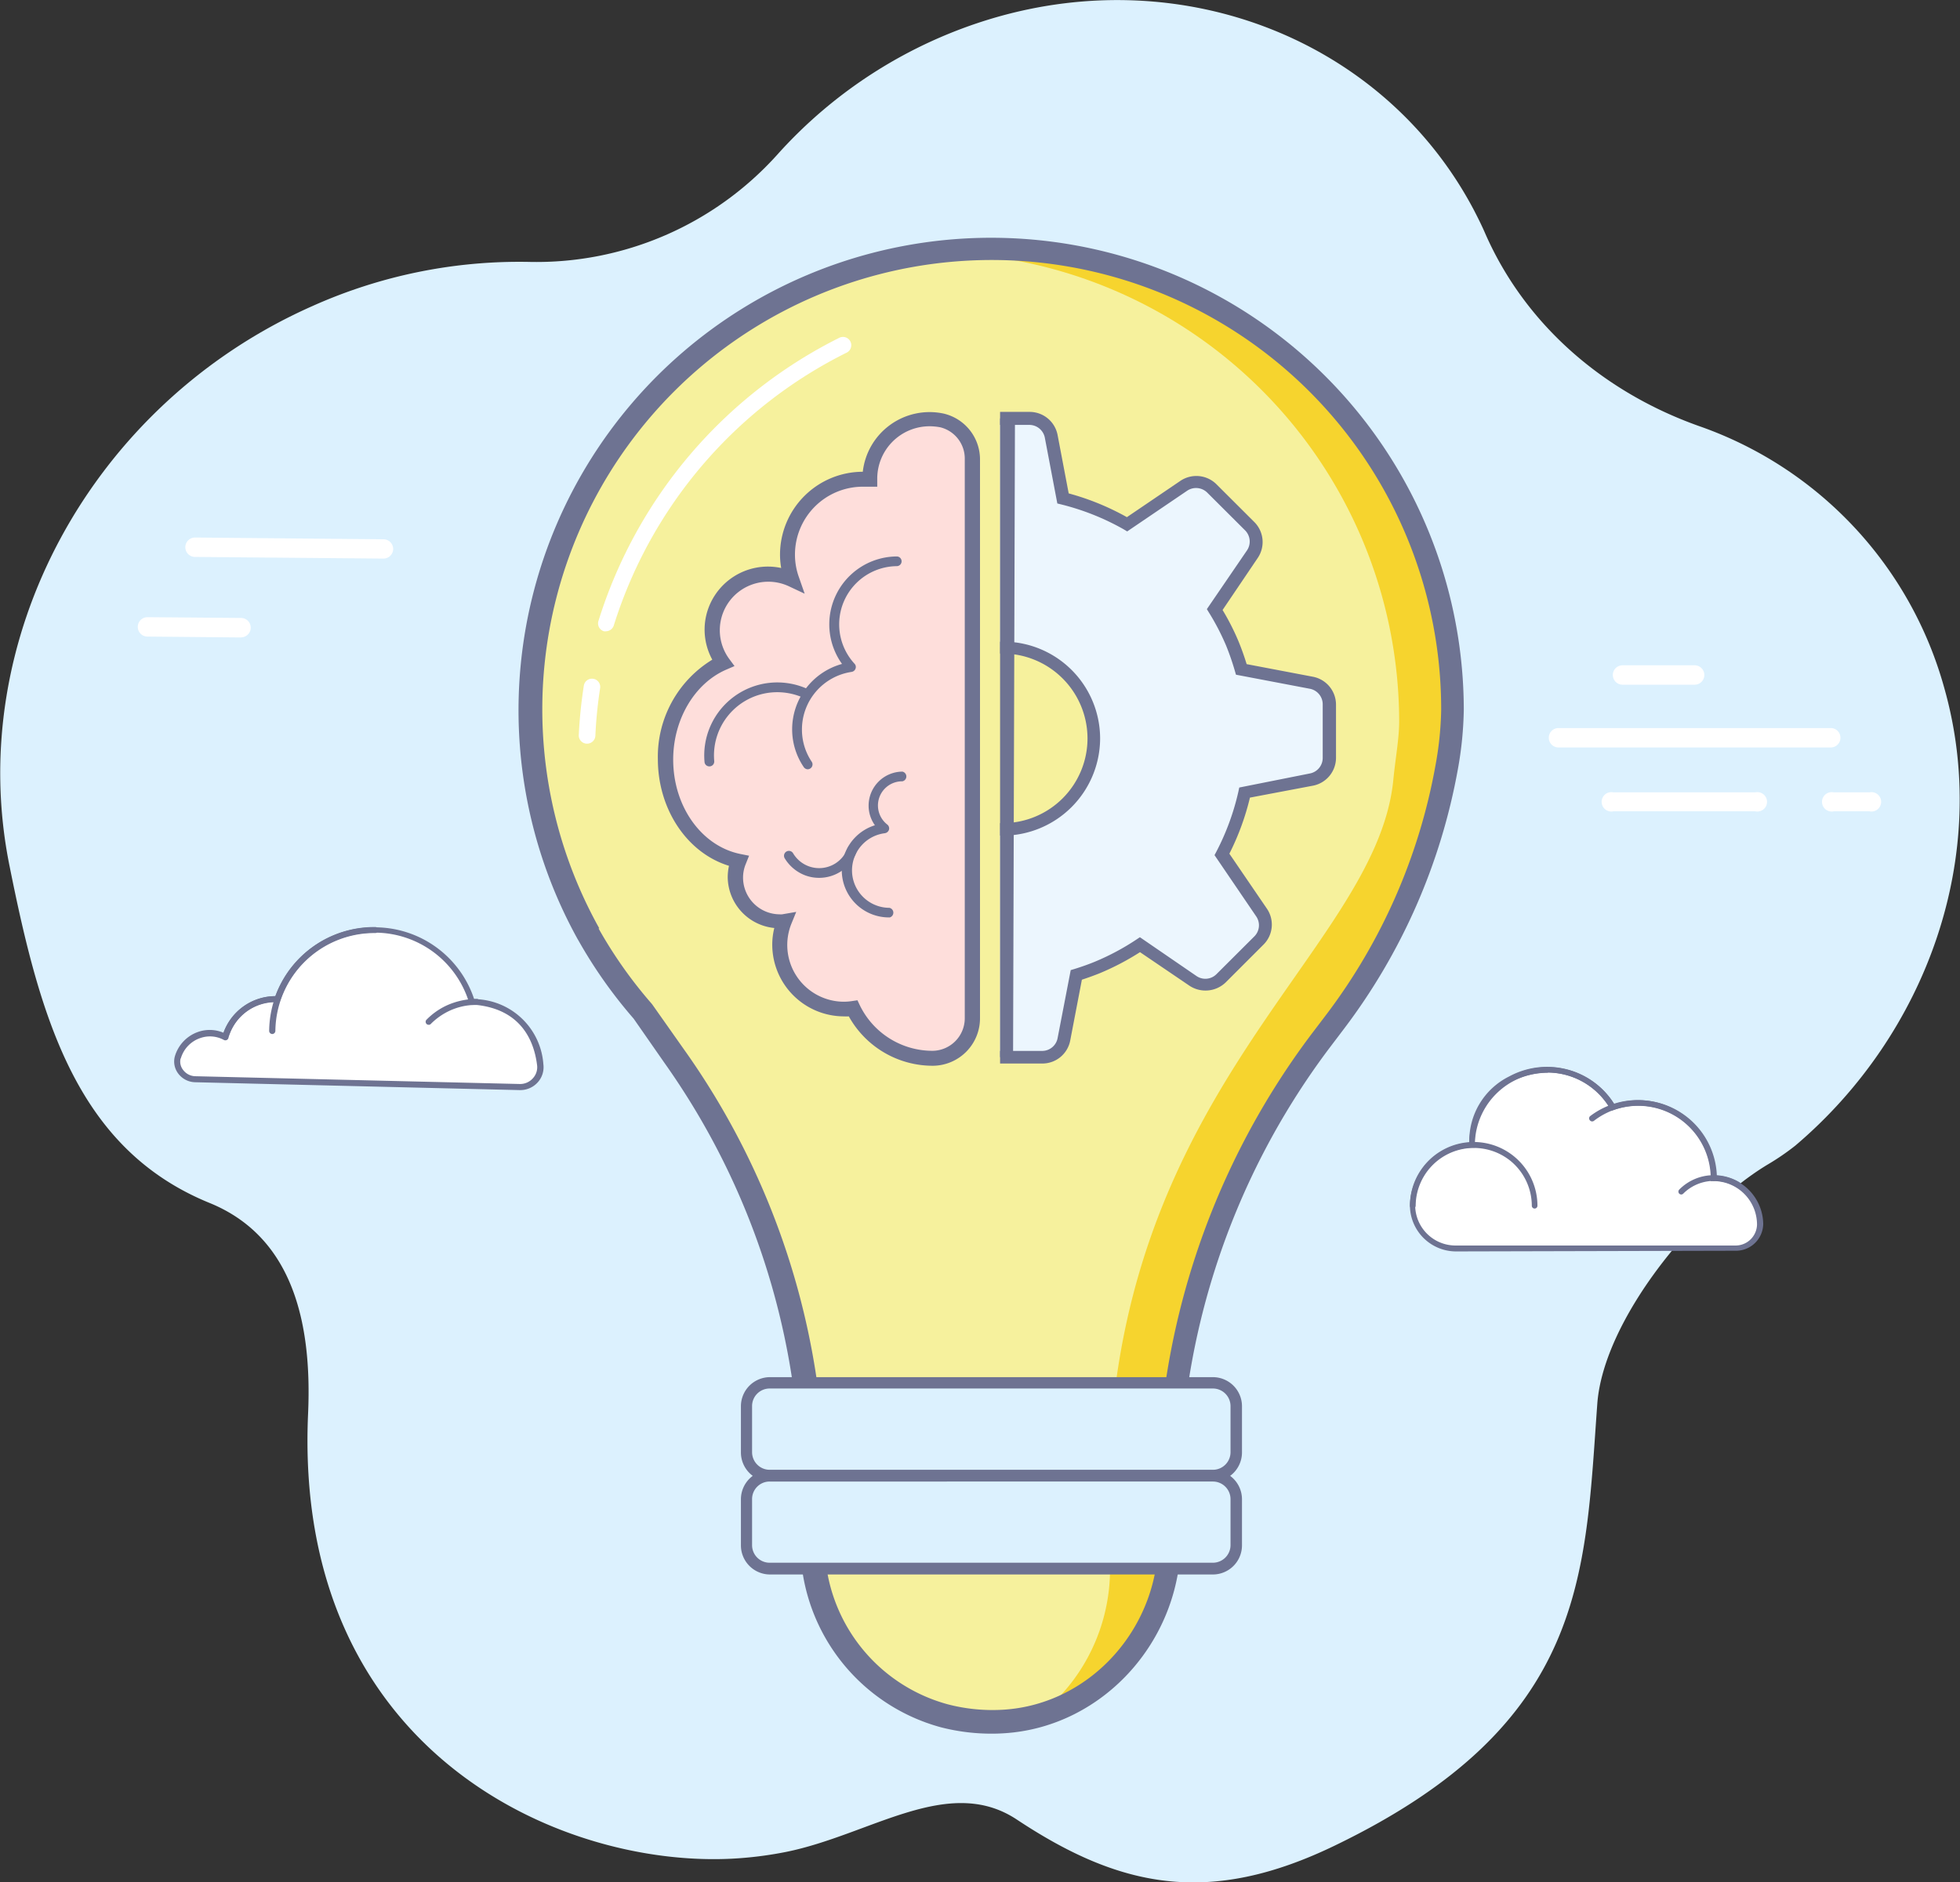
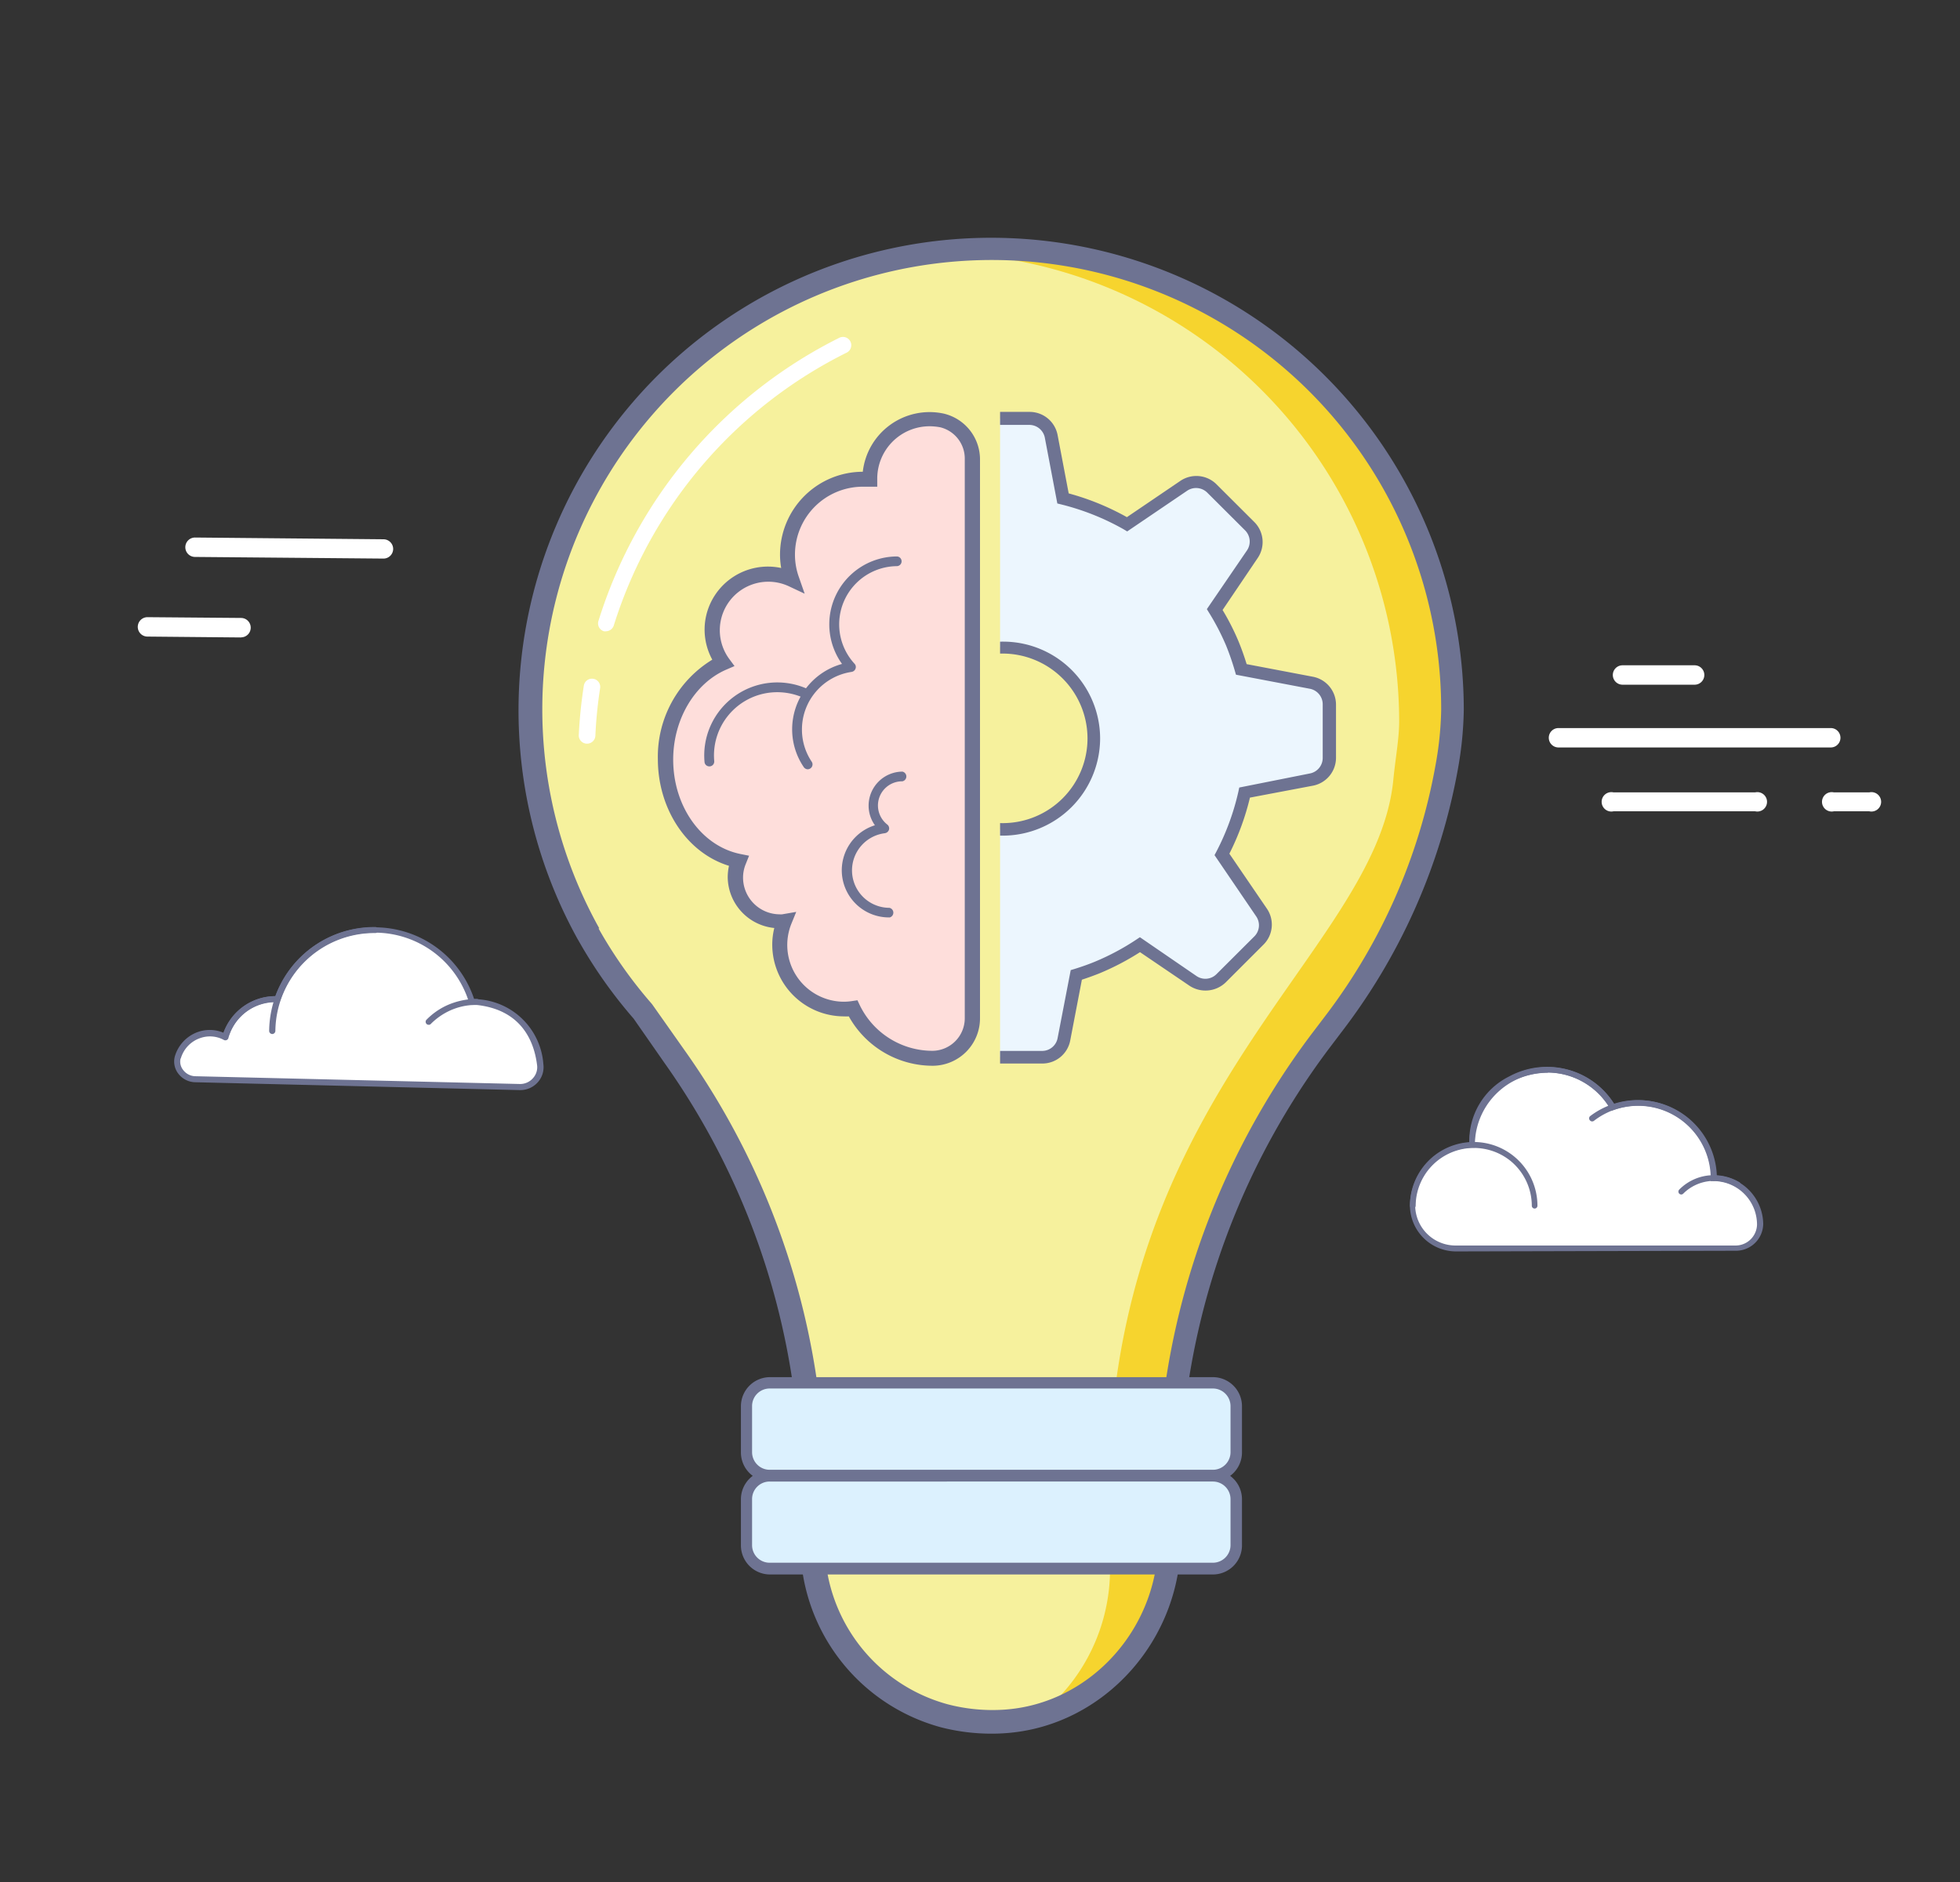
<svg xmlns="http://www.w3.org/2000/svg" viewBox="0 0 202 194">
  <rect x="0" y="0" width="202" height="194" fill="#333333" stroke="none" />
  <defs>
    <style>.a046d99d-9f45-4575-a525-232f5b6a6190{fill:#f6f19d;}.a3e925bc-c7e3-4b1f-9e65-43999bed1332{fill:none;}.a78c47cb-7297-4670-9432-1892f52dfd82{fill:#dcf1fe;}.af7aaf9c-1f05-4c55-82e3-efc6ed17a250{fill:#fff;}.aeff94e4-05a6-4778-8bda-0fdfe1938002{fill:#6e7392;}.f429265f-43f6-4290-bbd9-0113183b58c3{clip-path:url(#a7b29427-427e-407f-8770-a05a3b1f8780);}.b1d44a0c-8fc0-4a2a-8bd2-75bfa9ded7b0{fill:#f6d42e;}.e58286fc-7f76-49f9-b7c6-b61f7d980f7f{clip-path:url(#b99ce306-27cf-481d-b8e3-8ee0d59ac096);}.a6234890-45d0-48c8-a892-59012e296236{fill:#ecf6fe;}.a1db249b-0a45-4e50-9257-3f9e3ac4b927{fill:#fededb;}</style>
    <clipPath id="a7b29427-427e-407f-8770-a05a3b1f8780">
      <path id="acf72551-4c2c-4244-80c3-0fca42d2f76b" data-name="SVGID" class="a046d99d-9f45-4575-a525-232f5b6a6190" d="M149.65,73.18a47.53,47.53,0,1,0-89,23.09h0l0,.07a47.51,47.51,0,0,0,5.61,7.93l3.25,4.61a77.67,77.67,0,0,1,14.23,45.46l0,4.33a18.52,18.52,0,0,0,13.57,18.21,19.55,19.55,0,0,0,4.91.62c.41,0,.81,0,1.21,0,9.93-.6,17.39-9.35,17.08-19.26l0-1.74A77.65,77.65,0,0,1,136,107.32l1.46-1.92a61.2,61.2,0,0,0,11.56-26.35A36,36,0,0,0,149.65,73.18Z" />
    </clipPath>
    <clipPath id="b99ce306-27cf-481d-b8e3-8ee0d59ac096">
      <rect id="f5b38efa-4afe-457d-809c-8c9b0d674a8d" data-name="SVGID" class="a3e925bc-c7e3-4b1f-9e65-43999bed1332" x="103.07" y="26.09" width="60.03" height="92.5" />
    </clipPath>
  </defs>
  <g id="a8bc0ed4-567a-475f-a760-a39e97406bfb" data-name="Layer 2">
    <g id="f86dcc2c-ff33-4c0e-b700-319b5d5f6bfa" data-name="Layer 1">
-       <path class="a78c47cb-7297-4670-9432-1892f52dfd82" d="M80.11,15.94A33.38,33.38,0,0,1,54.62,27a52.13,52.13,0,0,0-22.4,4.54C9.37,41.65-3.78,66,1,89.35,4.17,105.17,8,118.45,21.59,124c8.51,3.46,10.59,12.23,10.16,21.75-1.53,34.52,25.69,46.74,43.64,45.85a38.88,38.88,0,0,0,5.62-.7c8.7-1.76,16.74-8,23.78-3.34,10.56,7,19.76,9,32.83,2.66,26-12.57,25.71-27.9,27-45.53.64-8.55,9.91-20,17.48-24.6a25.43,25.43,0,0,0,2.93-2c13.59-11.53,20.21-30,15.35-47.17a39.83,39.83,0,0,0-25.28-27c-9.79-3.48-17.84-10.37-22-19.78-.36-.84-.77-1.66-1.2-2.49C142.73,4.26,122.12-4,102.26,1.9A48.25,48.25,0,0,0,80.11,15.94Z" />
      <path class="af7aaf9c-1f05-4c55-82e3-efc6ed17a250" d="M24.84,65.71h0l-9.64-.09a1,1,0,0,1-1-1,1,1,0,0,1,1-1h0l9.64.08a1,1,0,0,1,0,2Z" />
      <path class="af7aaf9c-1f05-4c55-82e3-efc6ed17a250" d="M39.53,57.58h0L20.1,57.41a1,1,0,0,1,0-2h0l19.42.18a1,1,0,0,1,1,1A1,1,0,0,1,39.53,57.58Z" />
      <path class="af7aaf9c-1f05-4c55-82e3-efc6ed17a250" d="M150.13,128.68a4.48,4.48,0,0,1-4.53-4.34v0a6.28,6.28,0,0,1,6.14-6.26h0a7.13,7.13,0,0,1,3.93-6.84,7.92,7.92,0,0,1,10.58,2.94,7.77,7.77,0,0,1,10.4,7.31,4.77,4.77,0,0,1,4.78,4.76v0a2.52,2.52,0,0,1-2.56,2.43Z" />
      <path class="aeff94e4-05a6-4778-8bda-0fdfe1938002" d="M173.27,123.13a.3.3,0,0,1-.21-.09.3.3,0,0,1,0-.41,5,5,0,0,1,3.59-1.49,5.12,5.12,0,0,1,2.62.73.3.3,0,0,1,.1.4.28.28,0,0,1-.4.1,4.5,4.5,0,0,0-5.49.67A.29.29,0,0,1,173.27,123.13Z" />
      <path class="aeff94e4-05a6-4778-8bda-0fdfe1938002" d="M150.13,129h0a4.76,4.76,0,0,1-4.82-4.63,6.62,6.62,0,0,1,6.12-6.59,7.4,7.4,0,0,1,4.11-6.82,8.18,8.18,0,0,1,10.83,2.85,8,8,0,0,1,2.5-.4,8.08,8.08,0,0,1,8.07,7.77,5.07,5.07,0,0,1,4.78,5,2.81,2.81,0,0,1-2.85,2.75Zm9.39-18.42a8.52,8.52,0,0,0-3.72.9A6.82,6.82,0,0,0,152,118l0,.3-.31,0a6,6,0,0,0-5.84,6,4.16,4.16,0,0,0,4.23,4.09h28.74a2.21,2.21,0,0,0,2.26-2.14,4.49,4.49,0,0,0-4.48-4.5h-.29v-.29a7.49,7.49,0,0,0-7.49-7.47,7.66,7.66,0,0,0-2.53.44l-.23.08-.12-.21A7.53,7.53,0,0,0,159.52,110.55Z" />
      <path class="aeff94e4-05a6-4778-8bda-0fdfe1938002" d="M158.16,124.58a.29.29,0,0,1-.29-.29,6,6,0,0,0-2.17-4.6,6,6,0,0,0-9.8,4.6.3.3,0,0,1-.3.29.29.29,0,0,1-.29-.29,6.57,6.57,0,0,1,13.14,0A.29.29,0,0,1,158.16,124.58Z" />
      <path class="aeff94e4-05a6-4778-8bda-0fdfe1938002" d="M176.65,121.73a.29.29,0,0,1-.29-.29,7.5,7.5,0,0,0-12.09-5.9.3.3,0,0,1-.41-.05.31.31,0,0,1,0-.42,8.08,8.08,0,0,1,13,6.37A.29.29,0,0,1,176.65,121.73Z" />
      <path class="aeff94e4-05a6-4778-8bda-0fdfe1938002" d="M152,118h-.59a8.09,8.09,0,0,1,15.07-4l-.51.3A7.49,7.49,0,0,0,152,118Z" />
      <path class="af7aaf9c-1f05-4c55-82e3-efc6ed17a250" d="M180.89,83.63h-14.6a1,1,0,1,1,0-1.95h14.6a1,1,0,1,1,0,1.95Z" />
      <path class="af7aaf9c-1f05-4c55-82e3-efc6ed17a250" d="M174.65,70.58h-7.43a1,1,0,1,1,0-2h7.43a1,1,0,1,1,0,2Z" />
      <path class="af7aaf9c-1f05-4c55-82e3-efc6ed17a250" d="M188.68,77.05H160.62a1,1,0,1,1,0-2h28.06a1,1,0,1,1,0,2Z" />
      <path class="af7aaf9c-1f05-4c55-82e3-efc6ed17a250" d="M192.68,83.63H189a1,1,0,1,1,0-1.95h3.65a1,1,0,1,1,0,1.95Z" />
      <path id="fab5b7c2-a4bd-4e2d-9d73-48345473b303" data-name="SVGID" class="a046d99d-9f45-4575-a525-232f5b6a6190" d="M149.65,73.18a47.53,47.53,0,1,0-89,23.09h0l0,.07a47.51,47.51,0,0,0,5.61,7.93l3.25,4.61a77.67,77.67,0,0,1,14.23,45.46l0,4.33a18.52,18.52,0,0,0,13.57,18.21,19.55,19.55,0,0,0,4.91.62c.41,0,.81,0,1.21,0,9.93-.6,17.39-9.35,17.08-19.26l0-1.74A77.65,77.65,0,0,1,136,107.32l1.46-1.92a61.2,61.2,0,0,0,11.56-26.35A36,36,0,0,0,149.65,73.18Z" />
      <g class="f429265f-43f6-4290-bbd9-0113183b58c3">
        <path class="b1d44a0c-8fc0-4a2a-8bd2-75bfa9ded7b0" d="M105.08,25.87c-1.33.09-2.66.25-4,.45A48.39,48.39,0,0,1,144.2,74.37c0,1.78-.39,3.82-.6,6-1.81,18.57-31.63,33.22-29.21,78.94l0,1.77a19.17,19.17,0,0,1-12,18.46c.36.12.72.24,1.1.34a19.83,19.83,0,0,0,5,.64c.41,0,.82,0,1.23,0,10.12-.62,17.73-9.54,17.42-19.65l0-1.77a79.11,79.11,0,0,1,15.93-50.11l1.48-2a62.36,62.36,0,0,0,11.79-26.87,36.52,36.52,0,0,0,.61-6A48.44,48.44,0,0,0,105.08,25.87Z" />
      </g>
      <path class="aeff94e4-05a6-4778-8bda-0fdfe1938002" d="M102.18,178.71a20.86,20.86,0,0,1-5.22-.66,19.63,19.63,0,0,1-14.47-19.39l0-4.33a76,76,0,0,0-14-44.75L65.3,105a48.71,48.71,0,0,1-5.7-8.08l-.05-.08h0a48.71,48.71,0,1,1,91.31-23.68,37.23,37.23,0,0,1-.6,6.08,62.67,62.67,0,0,1-11.79,26.87L137,108.05a76.74,76.74,0,0,0-15.38,48.38l.06,1.73c.32,10.67-7.85,19.88-18.22,20.51C103,178.7,102.61,178.71,102.18,178.71Zm-40.49-83,0,0a46.22,46.22,0,0,0,5.46,7.74l.08.1,3.25,4.61A78.3,78.3,0,0,1,85,154.36l0,4.32a17.2,17.2,0,0,0,12.66,17,18.29,18.29,0,0,0,5.75.56c9.08-.56,16.23-8.65,15.94-18l-.06-1.73a79.16,79.16,0,0,1,15.87-49.91l1.46-1.92a60.14,60.14,0,0,0,11.33-25.82,34.71,34.71,0,0,0,.58-5.67,46.32,46.32,0,1,0-86.77,22.5Z" />
      <path class="af7aaf9c-1f05-4c55-82e3-efc6ed17a250" d="M60.47,76.66h0a.85.85,0,0,1-.82-.89,48.22,48.22,0,0,1,.52-5.09.85.85,0,1,1,1.68.26,44.85,44.85,0,0,0-.49,4.91A.86.86,0,0,1,60.47,76.66Z" />
      <path class="af7aaf9c-1f05-4c55-82e3-efc6ed17a250" d="M62.49,65.07a.77.77,0,0,1-.25,0A.84.84,0,0,1,61.68,64,48.84,48.84,0,0,1,86.5,34.82a.85.85,0,0,1,.76,1.53,47.11,47.11,0,0,0-24,28.12A.86.86,0,0,1,62.49,65.07Z" />
      <rect class="a78c47cb-7297-4670-9432-1892f52dfd82" x="76.94" y="142.53" width="50.52" height="9.59" rx="2.42" />
      <path class="aeff94e4-05a6-4778-8bda-0fdfe1938002" d="M125,152.72H79.36a3,3,0,0,1-3-3v-4.76a3,3,0,0,1,3-3H125a3,3,0,0,1,3,3v4.76A3,3,0,0,1,125,152.72Zm-45.68-9.59a1.81,1.81,0,0,0-1.81,1.81v4.76a1.82,1.82,0,0,0,1.81,1.81H125a1.82,1.82,0,0,0,1.82-1.81v-4.76a1.82,1.82,0,0,0-1.82-1.81Z" />
      <rect class="a78c47cb-7297-4670-9432-1892f52dfd82" x="76.94" y="152.11" width="50.52" height="9.59" rx="2.42" />
      <path class="aeff94e4-05a6-4778-8bda-0fdfe1938002" d="M125,162.3H79.36a3,3,0,0,1-3-3v-4.75a3,3,0,0,1,3-3H125a3,3,0,0,1,3,3v4.75A3,3,0,0,1,125,162.3Zm-45.68-9.58a1.81,1.81,0,0,0-1.81,1.81v4.75a1.81,1.81,0,0,0,1.81,1.81H125a1.82,1.82,0,0,0,1.82-1.81v-4.75a1.82,1.82,0,0,0-1.82-1.81Z" />
      <g class="e58286fc-7f76-49f9-b7c6-b61f7d980f7f">
        <path class="a6234890-45d0-48c8-a892-59012e296236" d="M135.14,70.4,127.91,69a24.62,24.62,0,0,0-.93-2.7,26,26,0,0,0-1.8-3.48l3.89-5.72a2.26,2.26,0,0,0-.27-2.88l-3.9-3.89a2.27,2.27,0,0,0-2.89-.27l-5.84,4a26.16,26.16,0,0,0-6.63-2.69L108.32,45a2.28,2.28,0,0,0-2.24-1.84h-5.52A2.26,2.26,0,0,0,98.33,45l-1.22,6.37a27.24,27.24,0,0,0-3.59,1.16,24.23,24.23,0,0,0-3.58,1.86L85,51a2.27,2.27,0,0,0-2.89.27l-3.9,3.89A2.26,2.26,0,0,0,78,58.08l3.39,5a25.7,25.7,0,0,0-3,7.65l-5.47,1A2.27,2.27,0,0,0,71,74v5.5a2.27,2.27,0,0,0,1.85,2.23l5.79,1.1a24.62,24.62,0,0,0,3.43,7.54L78.92,95a2.27,2.27,0,0,0,.27,2.89l3.9,3.89A2.29,2.29,0,0,0,86,102l5.14-3.49a25.68,25.68,0,0,0,7.42,2.64l1.14,5.95a2.27,2.27,0,0,0,2.23,1.85h5.52a2.27,2.27,0,0,0,2.23-1.85l1.27-6.65a21.89,21.89,0,0,0,2.19-.77,26.17,26.17,0,0,0,4.38-2.34l5.46,3.71a2.28,2.28,0,0,0,2.89-.27l3.9-3.89A2.28,2.28,0,0,0,130,94L126,88a25.75,25.75,0,0,0,2.33-6.37l6.86-1.3A2.27,2.27,0,0,0,137,78.14V72.63A2.27,2.27,0,0,0,135.14,70.4ZM103.32,85.49a9.39,9.39,0,1,1,9.41-9.38A9.4,9.4,0,0,1,103.32,85.49Z" />
        <path class="aeff94e4-05a6-4778-8bda-0fdfe1938002" d="M107.43,109.63h-5.52A2.92,2.92,0,0,1,99,107.25L98,101.73a26.18,26.18,0,0,1-6.82-2.43l-4.81,3.27a3,3,0,0,1-3.72-.35l-3.9-3.89a2.92,2.92,0,0,1-.35-3.71l2.91-4.27a24.52,24.52,0,0,1-3.17-7l-5.39-1a2.92,2.92,0,0,1-2.38-2.87V74a2.92,2.92,0,0,1,2.38-2.87l5-1a26,26,0,0,1,2.81-7.06l-3.16-4.64a2.91,2.91,0,0,1,.35-3.71l3.9-3.89a2.92,2.92,0,0,1,3.71-.35L90,53.59a24.61,24.61,0,0,1,3.31-1.68,24.27,24.27,0,0,1,3.28-1.08l1.14-6a2.92,2.92,0,0,1,2.87-2.37h5.52A2.93,2.93,0,0,1,109,44.86l1.14,6a26.32,26.32,0,0,1,6,2.45l5.51-3.74a2.94,2.94,0,0,1,3.72.35l3.9,3.89a2.92,2.92,0,0,1,.35,3.71L126,62.88a24.86,24.86,0,0,1,1.63,3.2c.31.75.59,1.53.85,2.38l6.83,1.3a2.93,2.93,0,0,1,2.38,2.87v5.51A2.93,2.93,0,0,1,135.26,81l-6.44,1.22A26.36,26.36,0,0,1,126.7,88l3.87,5.67a2.91,2.91,0,0,1-.36,3.71l-3.89,3.89a3,3,0,0,1-3.72.35l-5.11-3.47a26.56,26.56,0,0,1-4.12,2.16c-.57.23-1.17.45-1.87.68l-1.2,6.26A2.92,2.92,0,0,1,107.43,109.63ZM91.08,97.78l.35.19a25,25,0,0,0,7.23,2.57l.44.09,1.22,6.38a1.62,1.62,0,0,0,1.59,1.32h5.52A1.62,1.62,0,0,0,109,107l1.35-7,.37-.11c.83-.26,1.5-.5,2.13-.76a25.11,25.11,0,0,0,4.27-2.28l.36-.24,5.83,4a1.62,1.62,0,0,0,2.06-.19l3.9-3.89a1.62,1.62,0,0,0,.2-2.06l-4.3-6.32.18-.34a25.46,25.46,0,0,0,2.28-6.21l.09-.42L135,79.73a1.63,1.63,0,0,0,1.32-1.59V72.63A1.63,1.63,0,0,0,135,71l-7.62-1.45-.11-.38a26.8,26.8,0,0,0-.91-2.63,24.64,24.64,0,0,0-1.76-3.39l-.22-.36,4.14-6.06a1.63,1.63,0,0,0-.2-2.06l-3.9-3.89a1.64,1.64,0,0,0-2.06-.2l-6.19,4.2-.35-.21A25.55,25.55,0,0,0,109.38,52l-.41-.1-1.29-6.79a1.63,1.63,0,0,0-1.6-1.31h-5.52A1.62,1.62,0,0,0,99,45.1l-1.3,6.78-.4.11a23,23,0,0,0-3.5,1.12,23.91,23.91,0,0,0-3.49,1.81l-.36.22-5.26-3.57a1.64,1.64,0,0,0-2.06.2l-3.9,3.89a1.63,1.63,0,0,0-.2,2.06L82.13,63l-.22.35a24.94,24.94,0,0,0-3,7.45l-.1.42L73,72.39A1.62,1.62,0,0,0,71.65,74v5.5A1.62,1.62,0,0,0,73,81.07l6.19,1.18.11.39a22.69,22.69,0,0,0,1,3A25.06,25.06,0,0,0,82.61,90l.25.37-3.4,5a1.62,1.62,0,0,0,.19,2.06l3.9,3.89a1.62,1.62,0,0,0,2.06.19Zm12.24-11.64a10,10,0,1,1,10.06-10A10.05,10.05,0,0,1,103.32,86.14Zm0-18.77a8.74,8.74,0,1,0,8.76,8.74A8.76,8.76,0,0,0,103.32,67.37Z" />
-         <rect class="aeff94e4-05a6-4778-8bda-0fdfe1938002" x="70.31" y="74.78" width="65.84" height="2.56" transform="translate(26.86 179.06) rotate(-89.83)" />
      </g>
      <path class="a1db249b-0a45-4e50-9257-3f9e3ac4b927" d="M100.2,47.34a4.09,4.09,0,0,0-3.12-4,6.69,6.69,0,0,0-1.28-.13,6.16,6.16,0,0,0-6.16,6.16v0c-.23,0-.47,0-.71,0A7.75,7.75,0,0,0,81.6,59.66a5.75,5.75,0,0,0-7.09,8.61c-3.45,1.52-5.9,5.4-5.9,10,0,5.25,3.25,9.61,7.53,10.48a4.53,4.53,0,0,0,4.22,6.23,4.23,4.23,0,0,0,.5,0A6.62,6.62,0,0,0,87,104a5.86,5.86,0,0,0,.94-.08,9.16,9.16,0,0,0,8.22,5.14h0a4.13,4.13,0,0,0,4-4.18Z" />
      <path class="aeff94e4-05a6-4778-8bda-0fdfe1938002" d="M96.19,109.86a9.89,9.89,0,0,1-8.71-5.09,4.18,4.18,0,0,1-.5,0,7.4,7.4,0,0,1-7.39-7.38,7.19,7.19,0,0,1,.21-1.73A5.32,5.32,0,0,1,75,90.4a5.55,5.55,0,0,1,.13-1.15c-4.29-1.31-7.33-5.8-7.33-11A11.71,11.71,0,0,1,73.41,68a6.46,6.46,0,0,1-.65-4.45,6.53,6.53,0,0,1,7.75-5,8,8,0,0,1-.12-1.38,8.55,8.55,0,0,1,8.53-8.54,6.93,6.93,0,0,1,8.32-6A4.85,4.85,0,0,1,101,47.34v57.57A4.89,4.89,0,0,1,96.19,109.86Zm-7.82-6.75.24.51a8.33,8.33,0,0,0,7.53,4.7,3.36,3.36,0,0,0,3.29-3.41V47.34a3.32,3.32,0,0,0-2.51-3.29,5.91,5.91,0,0,0-1.12-.11,5.4,5.4,0,0,0-5.39,5.39v.84l-.84,0c-.21,0-.42,0-.64,0a7,7,0,0,0-7,7,6.85,6.85,0,0,0,.4,2.31l.6,1.72-1.66-.78a5,5,0,0,0-6.14,7.47l.57.77-.88.38c-3.26,1.43-5.44,5.15-5.44,9.26,0,4.82,2.91,8.91,6.92,9.73l.9.18-.34.85a3.66,3.66,0,0,0-.28,1.41,3.79,3.79,0,0,0,3.78,3.78,1,1,0,0,0,.25,0L82.06,94l-.49,1.2A5.85,5.85,0,0,0,87,103.26a5.57,5.57,0,0,0,.83-.07Z" />
      <path class="aeff94e4-05a6-4778-8bda-0fdfe1938002" d="M83.26,79.3a.51.51,0,0,1-.42-.22,6.92,6.92,0,0,1-1.2-3.92,7,7,0,0,1,5.14-6.72,7,7,0,0,1,5.64-11.08.5.5,0,0,1,0,1,6,6,0,0,0-4.35,10.06.48.48,0,0,1,.1.51.51.51,0,0,1-.4.33,6,6,0,0,0-5.12,5.9,5.93,5.93,0,0,0,1,3.35.5.5,0,0,1-.13.7A.51.51,0,0,1,83.26,79.3Z" />
      <path class="aeff94e4-05a6-4778-8bda-0fdfe1938002" d="M91.66,94.57a4.86,4.86,0,0,1-1.49-9.5,3.47,3.47,0,0,1-.65-2A3.51,3.51,0,0,1,93,79.54a.51.51,0,0,1,0,1A2.49,2.49,0,0,0,91.45,85a.51.51,0,0,1,.17.53.53.53,0,0,1-.43.36,3.86,3.86,0,0,0,.47,7.69.51.51,0,0,1,0,1Z" />
      <path class="aeff94e4-05a6-4778-8bda-0fdfe1938002" d="M73.11,79a.49.49,0,0,1-.5-.45,7.53,7.53,0,0,1,10.5-7.58.51.51,0,0,1,.26.66.49.49,0,0,1-.66.26,6.61,6.61,0,0,0-3.2-.51,6.52,6.52,0,0,0-5.9,7.08.5.5,0,0,1-.46.54Z" />
-       <path class="aeff94e4-05a6-4778-8bda-0fdfe1938002" d="M84.4,90.49A4.09,4.09,0,0,1,83,90.24a4.21,4.21,0,0,1-2.13-1.77.5.5,0,0,1,.87-.51,3.12,3.12,0,0,0,5.61-.51.5.5,0,1,1,.94.34,4.12,4.12,0,0,1-3.87,2.7Z" />
      <path class="af7aaf9c-1f05-4c55-82e3-efc6ed17a250" d="M18.32,109v0a3.48,3.48,0,0,1,2.26-2.34,3.29,3.29,0,0,1,2.65.25,5.36,5.36,0,0,1,5.19-3.9l.18,0a10.54,10.54,0,0,1,20,.33,2.59,2.59,0,0,1,.48,0c4.89.52,6.22,4,6.53,6.46a2.06,2.06,0,0,1-2.12,2.31l-33.39-.8A1.86,1.86,0,0,1,18.32,109Z" />
      <path class="aeff94e4-05a6-4778-8bda-0fdfe1938002" d="M53.59,112.37h-.05l-33.4-.81a2.24,2.24,0,0,1-1.76-.88,2.05,2.05,0,0,1-.37-1.75h0v0a3.8,3.8,0,0,1,2.47-2.58,3.64,3.64,0,0,1,2.56.11,5.69,5.69,0,0,1,5.33-3.77h0a10.81,10.81,0,0,1,10.18-7.1h.1A10.78,10.78,0,0,1,48.87,103a1.36,1.36,0,0,1,.29,0A7.22,7.22,0,0,1,56,109.7a2.33,2.33,0,0,1-.58,1.87A2.42,2.42,0,0,1,53.59,112.37ZM18.32,109l.3.08a1.38,1.38,0,0,0,.26,1.22,1.61,1.61,0,0,0,1.27.64l33.4.8a1.75,1.75,0,0,0,1.37-.59,1.68,1.68,0,0,0,.43-1.37c-.32-2.55-1.68-5.7-6.25-6.19l-.22,0-.21,0a.29.29,0,0,1-.32-.22,10.17,10.17,0,0,0-9.68-7.23h-.09a10.2,10.2,0,0,0-9.67,6.91.3.3,0,0,1-.3.22l-.13,0A5.08,5.08,0,0,0,23.54,107a.31.31,0,0,1-.18.21.32.32,0,0,1-.27,0,3,3,0,0,0-2.4-.22,3.14,3.14,0,0,0-2.06,2.13Zm0,0Z" />
      <path class="aeff94e4-05a6-4778-8bda-0fdfe1938002" d="M44.18,105.64a.31.31,0,0,1-.22-.09.31.31,0,0,1,0-.44,7.1,7.1,0,0,1,2-1.43,7.54,7.54,0,0,1,3.18-.71.31.31,0,0,1,.31.31.32.32,0,0,1-.31.31,6.46,6.46,0,0,0-2.91.65,6.72,6.72,0,0,0-1.82,1.3A.28.28,0,0,1,44.18,105.64Z" />
      <path class="aeff94e4-05a6-4778-8bda-0fdfe1938002" d="M23.35,106.77l-.11,0a.31.31,0,0,1-.18-.4,5.72,5.72,0,0,1,5.37-3.69.31.31,0,0,1,.31.32.31.31,0,0,1-.31.31s0,0-.05,0a5.05,5.05,0,0,0-4.73,3.28A.33.33,0,0,1,23.35,106.77Z" />
      <path class="aeff94e4-05a6-4778-8bda-0fdfe1938002" d="M28.05,106.59h0a.33.33,0,0,1-.31-.32A10.83,10.83,0,0,1,38.58,95.56h.1a.31.31,0,1,1,0,.62h-.09a10.21,10.21,0,0,0-10.21,10.1A.33.33,0,0,1,28.05,106.59Z" />
    </g>
  </g>
</svg>